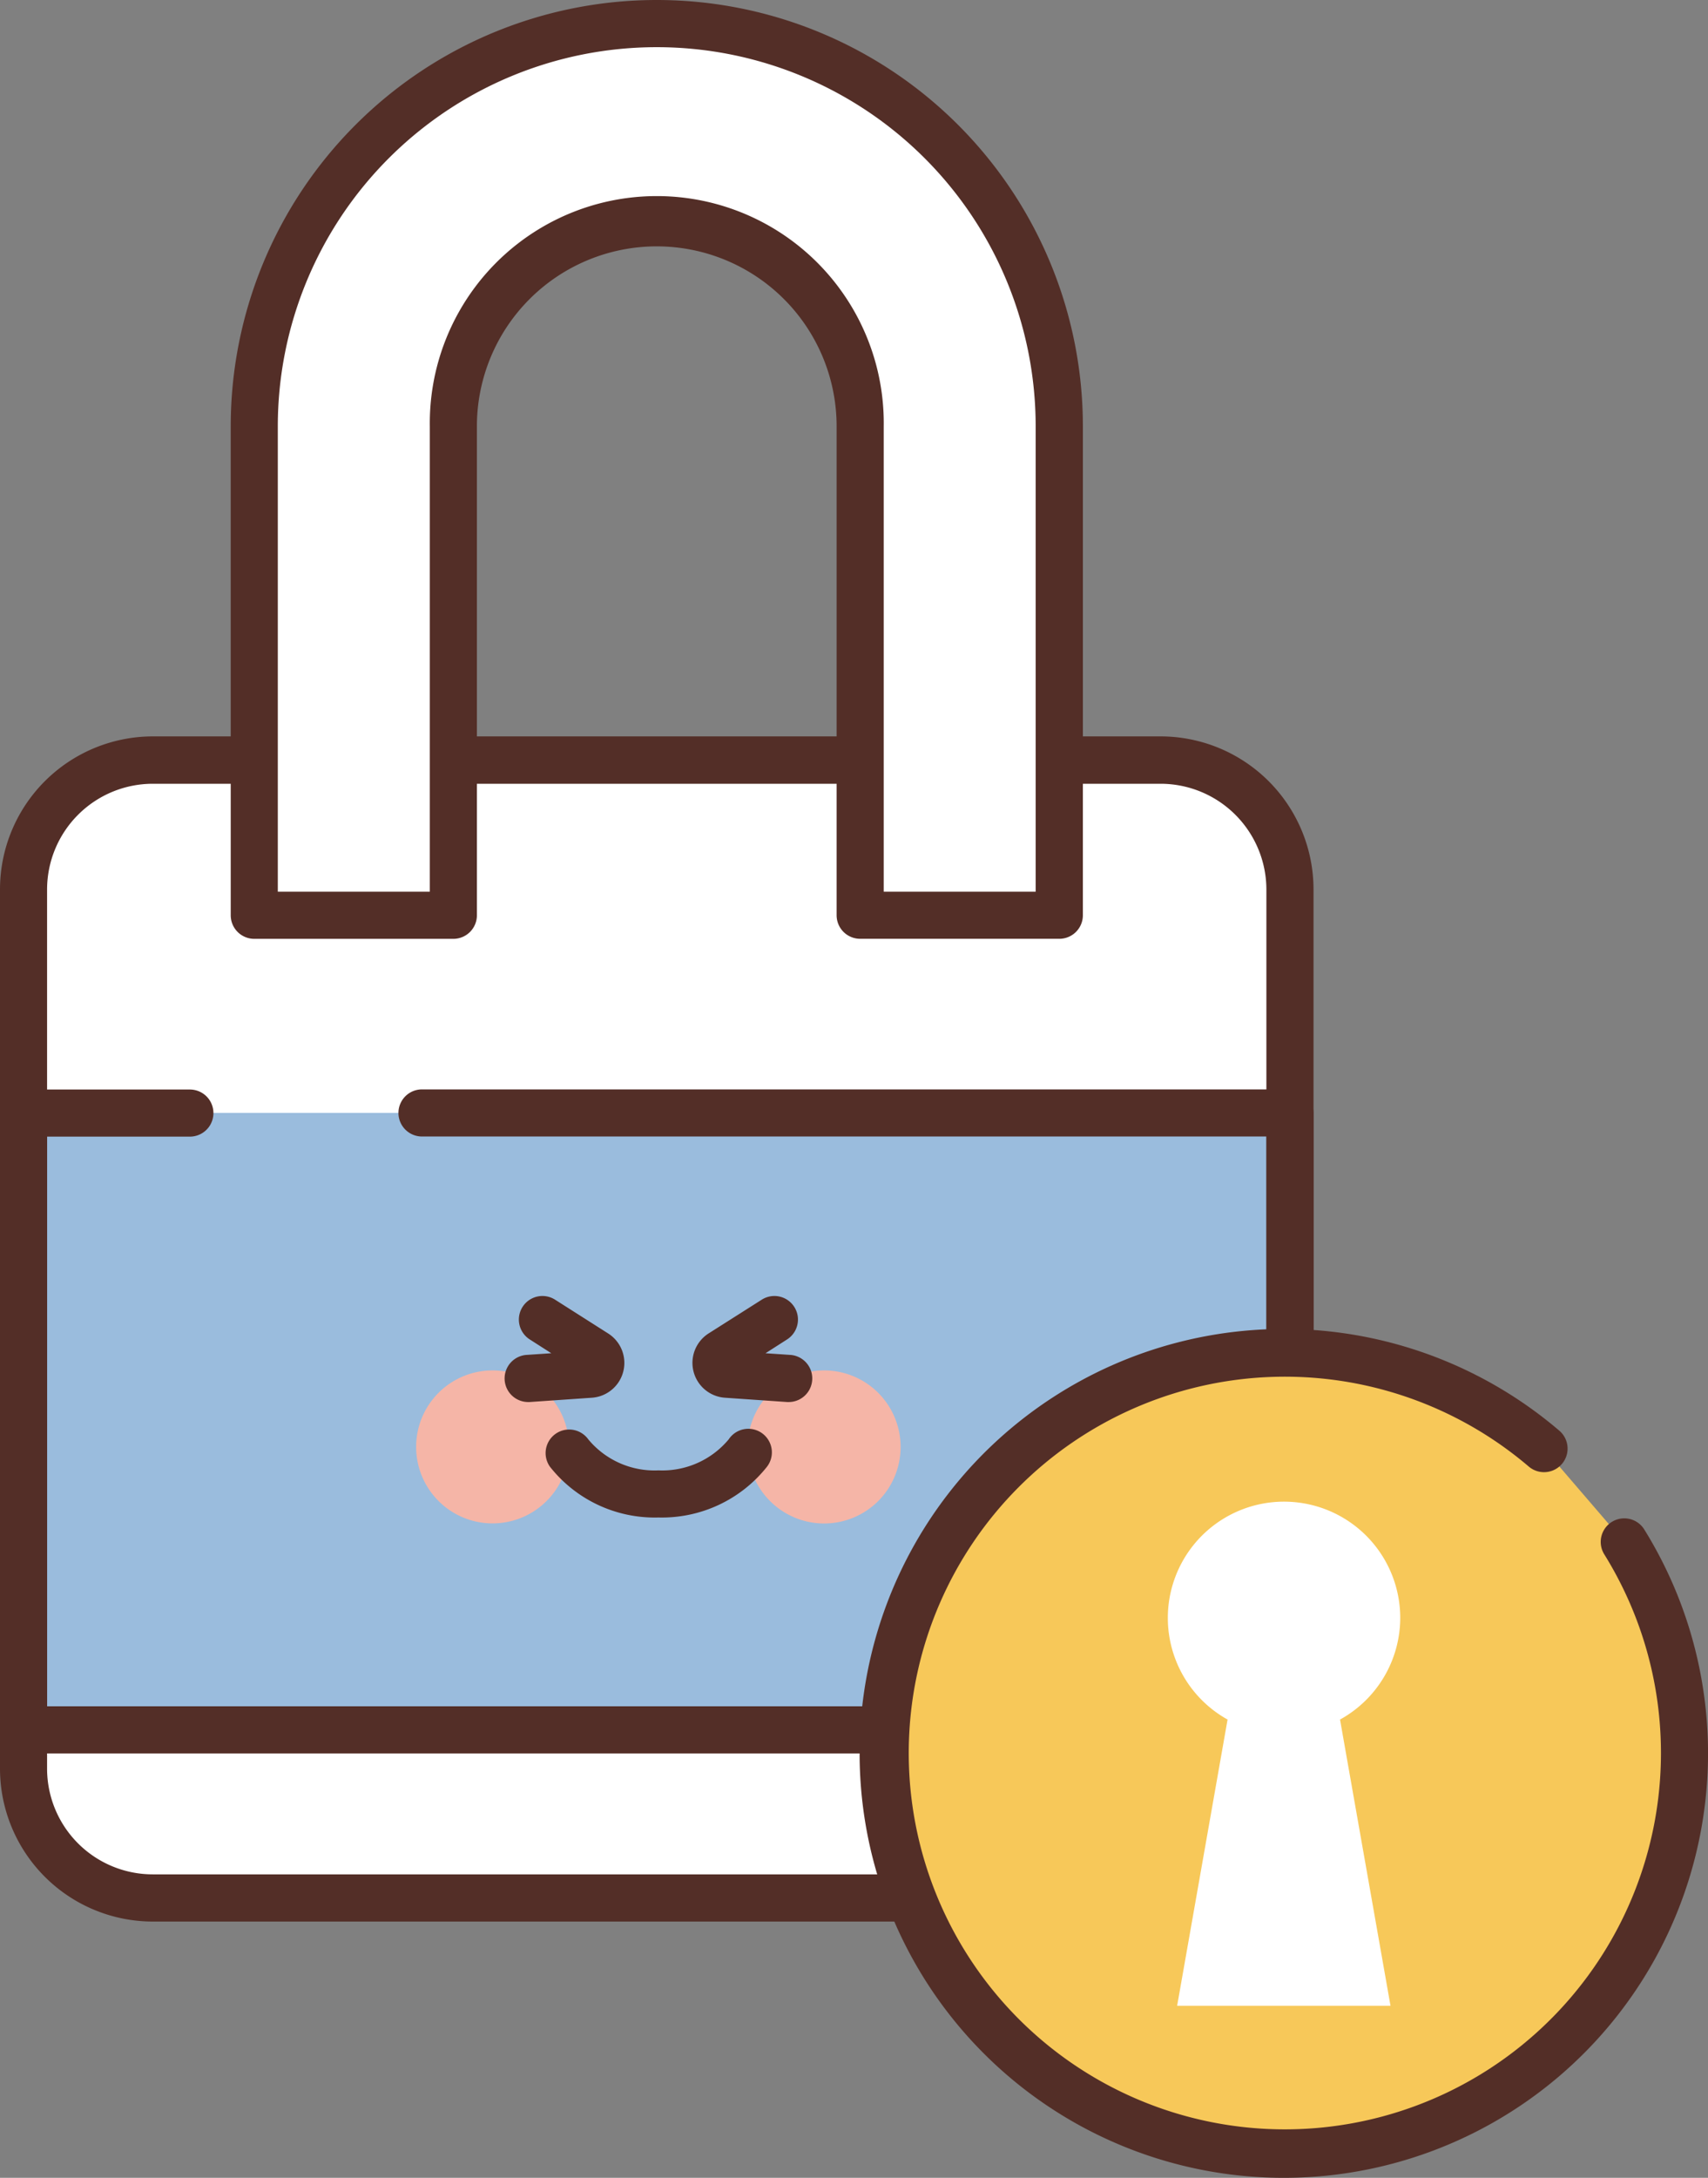
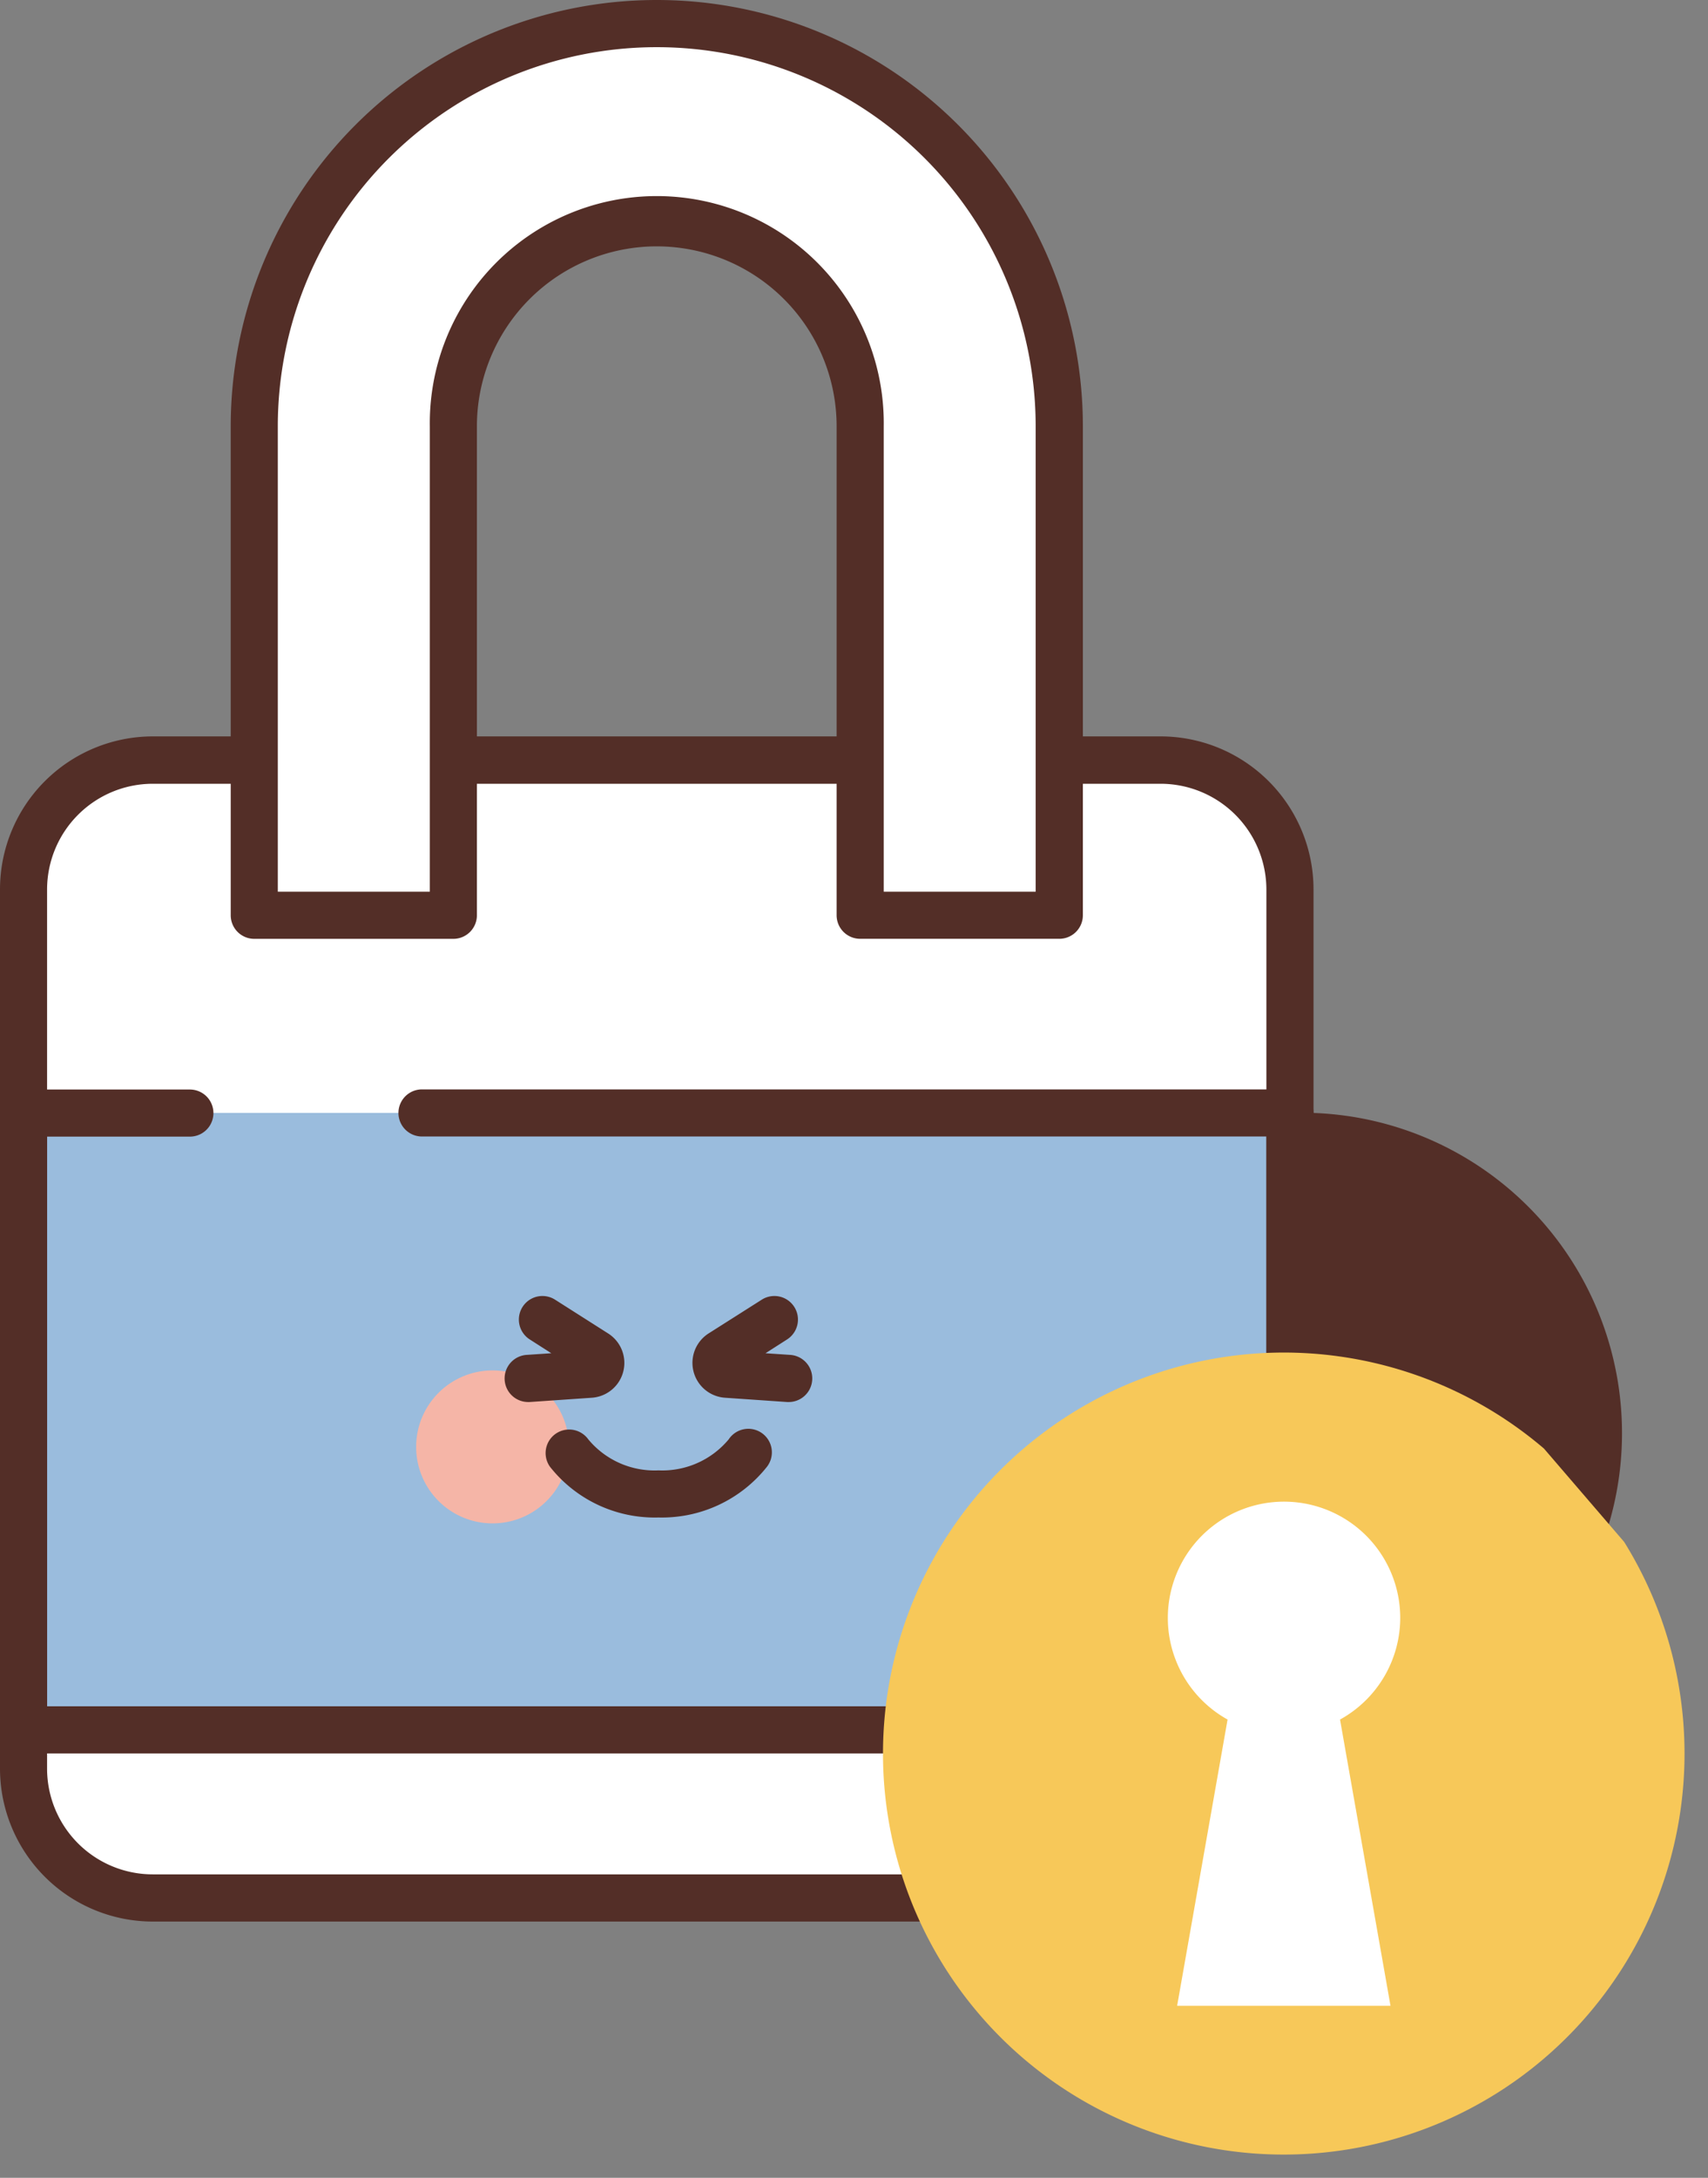
<svg xmlns="http://www.w3.org/2000/svg" id="icon04" width="39.686" height="50.572" viewBox="0 0 39.686 50.572">
  <rect x="0" y="0" width="39.686" height="50.572" fill="#808080" stroke="none" />
  <path id="패스_126" data-name="패스 126" d="M29.973,41.072a3,3,0,0,1-3,3H3.549a3,3,0,0,1-3-3V20.654a3,3,0,0,1,3-3h23.42a3,3,0,0,1,3,3V41.072Z" fill="#fff" />
  <path id="패스_127" data-name="패스 127" d="M9.777,25.844h20.4V40.17H.411V25.844h3.91" fill="#9abcdd" />
-   <path id="패스_128" data-name="패스 128" d="M29.973,40.717H.547A.546.546,0,0,1,0,40.17V25.844A.548.548,0,0,1,.547,25.3H4.412a.547.547,0,0,1,0,1.094H1.094V39.623H29.426V26.391H9.805a.547.547,0,0,1,0-1.094H29.972a.548.548,0,0,1,.548.547V40.17A.546.546,0,0,1,29.973,40.717Z" fill="#532e27" />
+   <path id="패스_128" data-name="패스 128" d="M29.973,40.717H.547A.546.546,0,0,1,0,40.17V25.844A.548.548,0,0,1,.547,25.3H4.412a.547.547,0,0,1,0,1.094H1.094V39.623H29.426V26.391H9.805a.547.547,0,0,1,0-1.094H29.972a.548.548,0,0,1,.548.547A.546.546,0,0,1,29.973,40.717Z" fill="#532e27" />
  <path id="패스_129" data-name="패스 129" d="M26.97,44.621H3.549A3.553,3.553,0,0,1,0,41.072V20.654A3.554,3.554,0,0,1,3.549,17.1h23.42a3.555,3.555,0,0,1,3.551,3.551V41.072A3.552,3.552,0,0,1,26.97,44.621ZM3.549,18.2a2.458,2.458,0,0,0-2.455,2.456V41.072a2.456,2.456,0,0,0,2.455,2.453h23.42a2.457,2.457,0,0,0,2.456-2.453V20.654A2.46,2.46,0,0,0,26.969,18.2Z" fill="#532e27" />
-   <path id="패스_130" data-name="패스 130" d="M30.894,43.154H28.767a1.192,1.192,0,0,1-1.193-1.191v-2.49a1.2,1.2,0,0,1,1.193-1.195h2.127a1.2,1.2,0,0,1,1.193,1.195v2.49a1.193,1.193,0,0,1-1.193,1.191" fill="#fff" />
-   <path id="패스_131" data-name="패스 131" d="M30.894,43.7H28.767a1.741,1.741,0,0,1-1.74-1.738v-2.49a1.743,1.743,0,0,1,1.74-1.742h2.127a1.742,1.742,0,0,1,1.74,1.742v2.49A1.74,1.74,0,0,1,30.894,43.7Zm-2.127-4.877a.649.649,0,0,0-.646.648v2.49a.647.647,0,0,0,.646.645h2.127a.646.646,0,0,0,.646-.645v-2.49a.648.648,0,0,0-.646-.648Z" fill="#532e27" />
  <path id="패스_132" data-name="패스 132" d="M37.738,35.805a9.312,9.312,0,1,1-1.864-2.168" fill="#f7c859" />
-   <path id="패스_133" data-name="패스 133" d="M29.831,50.572a9.856,9.856,0,1,1,6.4-17.35.547.547,0,0,1-.71.833,8.739,8.739,0,1,0,1.755,2.039.547.547,0,1,1,.929-.578,9.858,9.858,0,0,1-8.373,15.056Z" fill="#532e27" />
  <path id="패스_134" data-name="패스 134" d="M32.535,37.561a2.7,2.7,0,1,0-4.012,2.369l-1.172,6.648h4.958L31.136,39.93A2.7,2.7,0,0,0,32.535,37.561Z" fill="#fff" />
  <path id="패스_135" data-name="패스 135" d="M10.534,9.9a4.727,4.727,0,1,1,9.453,0V21.254h4.624V9.9a9.352,9.352,0,1,0-18.7,0V21.254h4.626Z" fill="#fff" />
  <path id="패스_136" data-name="패스 136" d="M24.611,21.8H19.987a.547.547,0,0,1-.548-.547V9.9a4.179,4.179,0,1,0-8.358,0V21.254a.547.547,0,0,1-.547.547H5.908a.547.547,0,0,1-.547-.547V9.9a9.9,9.9,0,1,1,19.8,0V21.254A.547.547,0,0,1,24.611,21.8Zm-4.077-1.094h3.53V9.9a8.8,8.8,0,1,0-17.609,0V20.707H9.987V9.9a5.274,5.274,0,1,1,10.547,0Z" fill="#532e27" />
  <path id="패스_137" data-name="패스 137" d="M13.221,33.6a1.776,1.776,0,1,1-1.777-1.777A1.776,1.776,0,0,1,13.221,33.6" fill="#f5b5a7" />
-   <path id="패스_138" data-name="패스 138" d="M17.372,33.6a1.777,1.777,0,1,0,1.777-1.777A1.776,1.776,0,0,0,17.372,33.6" fill="#f5b5a7" />
  <path id="패스_139" data-name="패스 139" d="M15.3,35.238a3.1,3.1,0,0,1-2.521-1.178.547.547,0,1,1,.891-.635,2,2,0,0,0,1.63.719,2.007,2.007,0,0,0,1.632-.721.547.547,0,1,1,.887.639A3.114,3.114,0,0,1,15.3,35.238Z" fill="#532e27" />
  <path id="패스_140" data-name="패스 140" d="M12.263,32.557a.548.548,0,0,1-.036-1.094l.583-.039-.5-.32a.547.547,0,0,1,.587-.924l1.234.785a.81.81,0,0,1-.378,1.492l-1.449.1A.23.23,0,0,1,12.263,32.557Z" fill="#532e27" />
  <path id="패스_141" data-name="패스 141" d="M18.33,32.557a.242.242,0,0,1-.038,0l-1.447-.1a.811.811,0,0,1-.379-1.494L17.7,30.18a.547.547,0,1,1,.587.924l-.5.32.584.039a.548.548,0,0,1-.037,1.094Z" fill="#532e27" />
</svg>